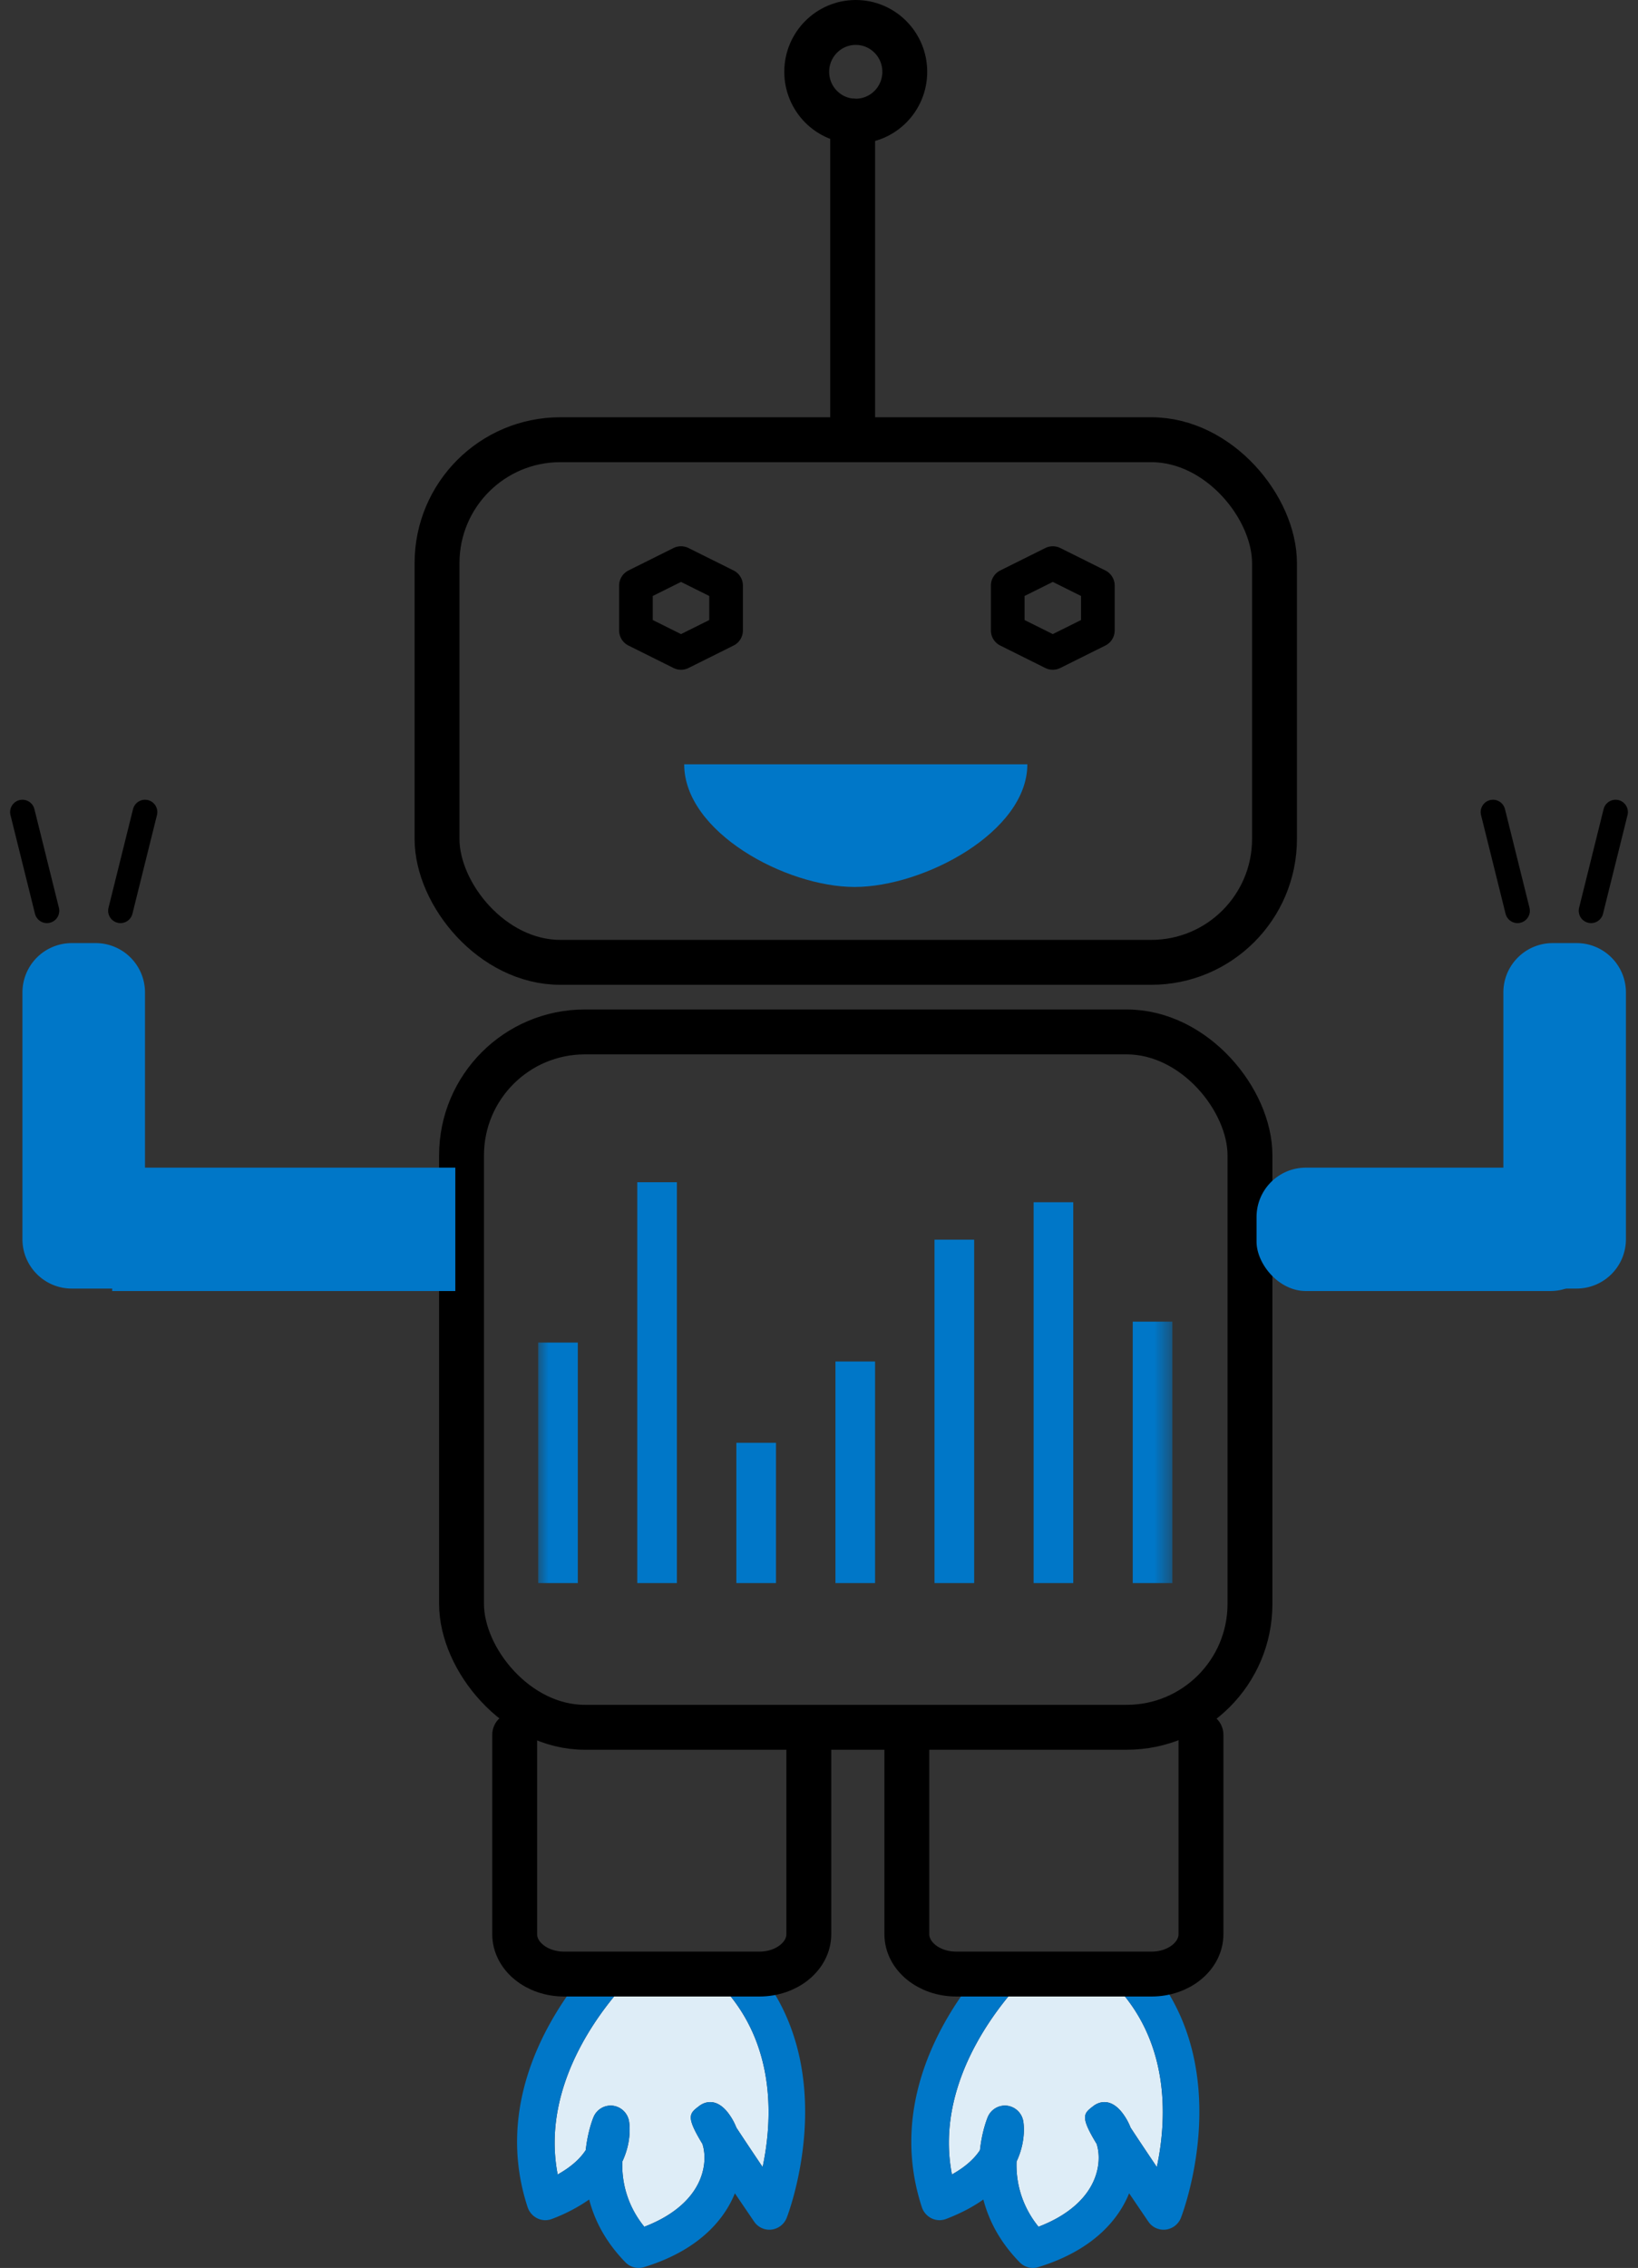
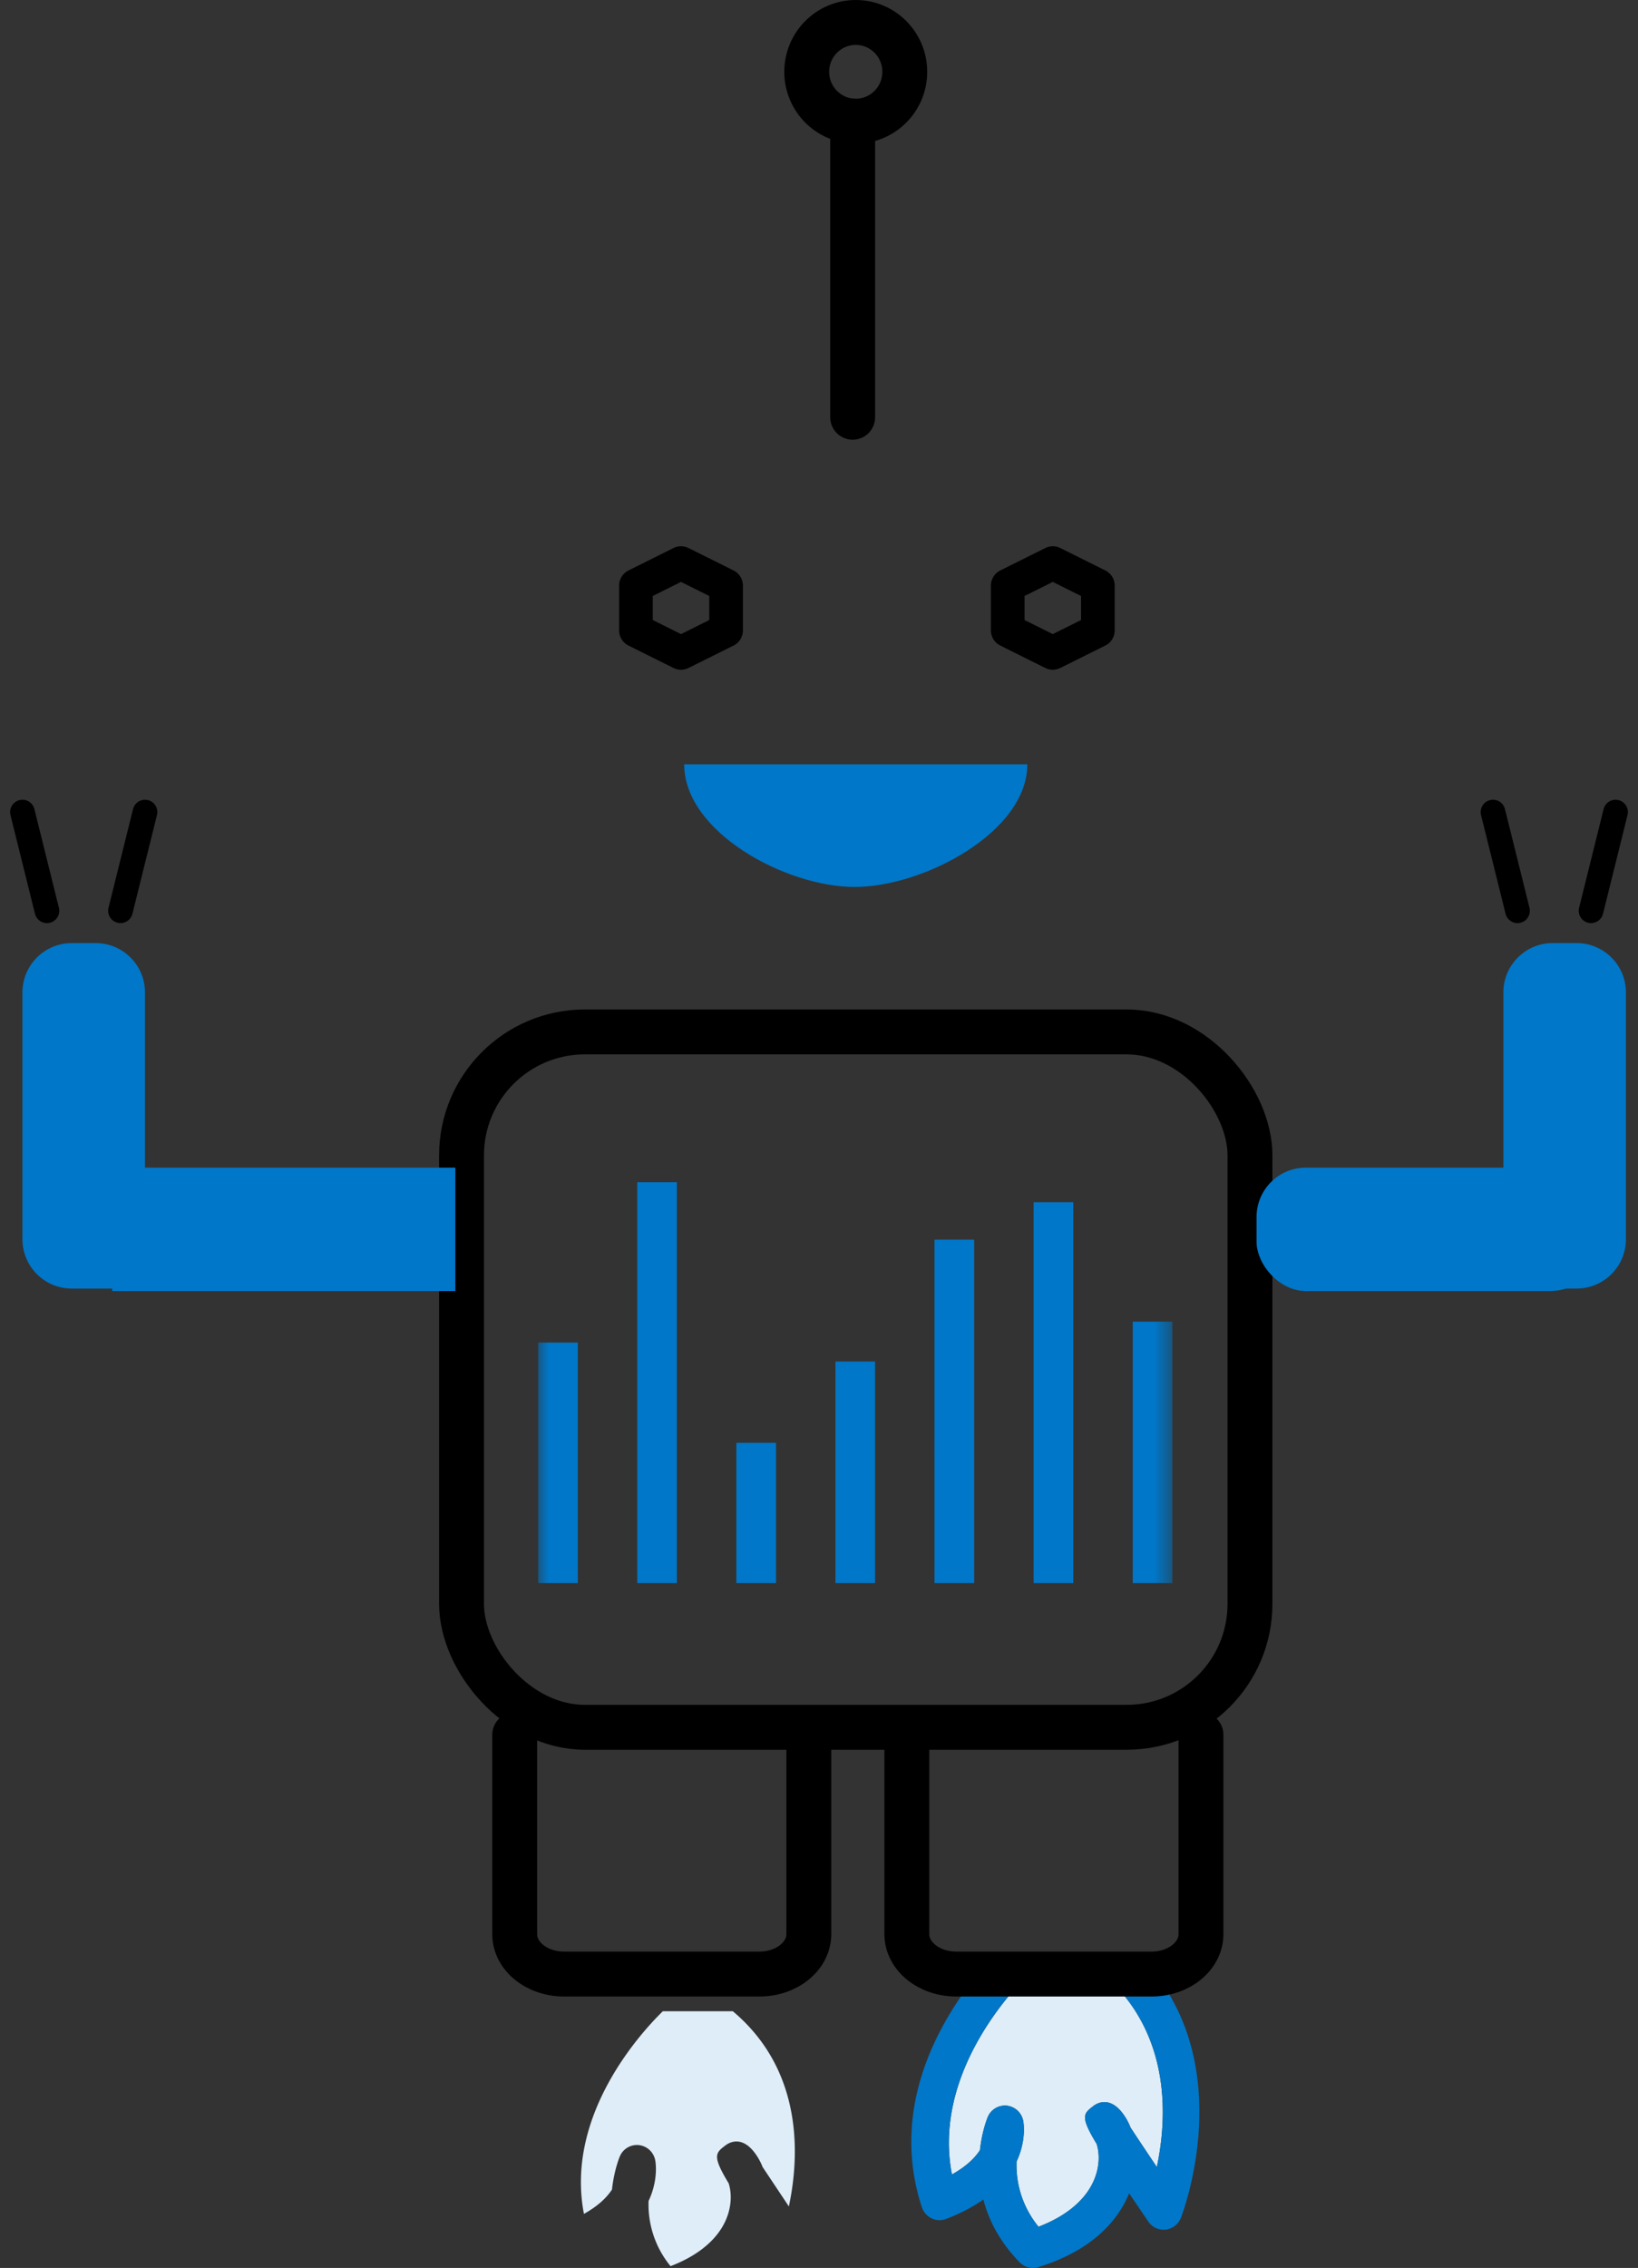
<svg xmlns="http://www.w3.org/2000/svg" xmlns:xlink="http://www.w3.org/1999/xlink" width="73" height="101" viewBox="0 0 73 101">
  <rect x="0" y="0" width="73" height="101" fill="#333333" stroke="none" />
  <defs>
    <path id="a" d="M0 0h28.4v25.275H0z" />
  </defs>
  <g fill="none" fill-rule="evenodd">
    <g transform="translate(1 1)">
-       <rect width="37.323" height="23.275" x="18.477" y="18.582" stroke="#000000" stroke-width="2" rx="5.495" />
      <rect width="35.138" height="30.967" x="19.569" y="44.956" stroke="#000000" stroke-width="2" rx="5.495" />
      <rect width="15.292" height="5.495" x="55" y="51" fill="#0077C8" rx="2.198" />
      <path fill="#0077C8" d="M4 51h15.292v5.495H4zm64.198-10h1.066c1.214 0 2.198.984 2.198 2.198v10.989a2.198 2.198 0 0 1-2.198 2.198H66V43.198c0-1.214.984-2.198 2.198-2.198z" />
      <path fill="#0077C8" d="M3.264 41H2.198A2.198 2.198 0 0 0 0 43.198v10.989c0 1.214.984 2.198 2.198 2.198h3.264V43.198A2.198 2.198 0 0 0 3.264 41z" />
      <g fill-rule="nonzero">
-         <path fill="#DEEDF7" d="M32.987 95.506c-.458-.681-.877-1.308-1.17-1.755a2.672 2.672 0 0 0-.375-.663c-.58-.743-1.126-.42-1.28-.301-.443.337-.604.46.141 1.687.106.322.149.8-.018 1.349-.306 1.003-1.211 1.824-2.571 2.343a4.319 4.319 0 0 1-.979-2.904c.45-.956.309-1.748.296-1.81a.838.838 0 0 0-.73-.678.829.829 0 0 0-.85.51c-.024.057-.255.624-.347 1.47-.22.338-.599.722-1.25 1.084-.855-4.426 2.602-8.135 3.517-9.025h3.118c3.182 2.674 2.959 6.53 2.498 8.693z" />
-         <path fill="#0077C8" d="M34.059 97.772a.836.836 0 0 1-.68.521.82.82 0 0 1-.773-.36l-.855-1.257c-.403 1.001-1.432 2.486-4.048 3.288a.821.821 0 0 1-.828-.213c-.904-.925-1.385-1.896-1.618-2.798a7.49 7.49 0 0 1-1.662.866.813.813 0 0 1-.65-.029.843.843 0 0 1-.432-.498c-1.487-4.547.895-8.445 2.575-10.479h2.283c-.915.89-4.372 4.599-3.517 9.025.651-.362 1.03-.746 1.25-1.085.092-.845.323-1.412.347-1.469a.829.829 0 0 1 .85-.51.838.838 0 0 1 .73.678c.013.062.154.854-.296 1.81-.028.803.15 1.872.979 2.904 1.36-.519 2.265-1.34 2.57-2.343.168-.549.125-1.027.02-1.349-.746-1.227-.585-1.35-.142-1.687.154-.118.7-.442 1.28.3.153.196.278.42.375.664.293.447.712 1.074 1.17 1.755.46-2.163.684-6.02-2.498-8.693h2.353c3.697 4.612 1.245 10.889 1.217 10.959z" />
+         <path fill="#DEEDF7" d="M32.987 95.506a2.672 2.672 0 0 0-.375-.663c-.58-.743-1.126-.42-1.28-.301-.443.337-.604.46.141 1.687.106.322.149.8-.018 1.349-.306 1.003-1.211 1.824-2.571 2.343a4.319 4.319 0 0 1-.979-2.904c.45-.956.309-1.748.296-1.81a.838.838 0 0 0-.73-.678.829.829 0 0 0-.85.51c-.024.057-.255.624-.347 1.47-.22.338-.599.722-1.25 1.084-.855-4.426 2.602-8.135 3.517-9.025h3.118c3.182 2.674 2.959 6.53 2.498 8.693z" />
      </g>
      <g fill-rule="nonzero">
        <path fill="#DEEDF7" d="M50.556 95.506c-.458-.681-.877-1.308-1.17-1.755a2.672 2.672 0 0 0-.374-.663c-.581-.743-1.127-.42-1.28-.301-.443.337-.605.46.14 1.687.106.322.149.8-.018 1.349-.306 1.003-1.211 1.824-2.571 2.343a4.319 4.319 0 0 1-.979-2.904c.45-.956.309-1.748.297-1.81a.838.838 0 0 0-.73-.678.829.829 0 0 0-.851.51c-.024.057-.255.624-.346 1.47-.22.338-.6.722-1.25 1.084-.856-4.426 2.602-8.135 3.516-9.025h3.118c3.182 2.674 2.959 6.53 2.498 8.693z" />
        <path fill="#0077C8" d="M51.628 97.772a.836.836 0 0 1-.68.521.82.82 0 0 1-.773-.36l-.854-1.257c-.404 1.001-1.433 2.486-4.05 3.288a.821.821 0 0 1-.826-.213c-.905-.925-1.386-1.896-1.62-2.798-.44.312-.985.607-1.661.866a.813.813 0 0 1-.65-.029.843.843 0 0 1-.431-.498c-1.488-4.547.894-8.445 2.574-10.479h2.283c-.914.89-4.372 4.599-3.516 9.025.65-.362 1.03-.746 1.25-1.085.091-.845.322-1.412.346-1.469a.829.829 0 0 1 .85-.51.838.838 0 0 1 .73.678c.013.062.154.854-.296 1.81-.027.803.15 1.872.979 2.904 1.36-.519 2.265-1.34 2.57-2.343.168-.549.125-1.027.02-1.349-.746-1.227-.584-1.35-.142-1.687.154-.118.7-.442 1.28.3.153.196.279.42.375.664.293.447.712 1.074 1.17 1.755.461-2.163.684-6.02-2.498-8.693h2.353c3.698 4.612 1.245 10.889 1.217 10.959z" />
      </g>
      <path stroke="#000000" stroke-linecap="round" stroke-linejoin="round" stroke-width="2" d="M35.046 76.256v8.88c0 .98-.984 1.776-2.198 1.776h-8.712c-1.214 0-2.198-.795-2.198-1.776v-8.88m30.585 0v8.88c0 .98-.984 1.776-2.198 1.776h-8.712c-1.214 0-2.198-.795-2.198-1.776v-8.88M37 17.582V4.396" />
      <ellipse cx="37.138" cy="2.198" stroke="#000000" stroke-linecap="round" stroke-linejoin="round" stroke-width="2" rx="2.185" ry="2.198" />
      <path stroke="#000000" stroke-linecap="round" stroke-linejoin="round" stroke-width="1.5" d="M29.35 24.077l2.009 1v2l-2.009 1-2.008-1v-2zm16.57 0l2.008 1v2l-2.009 1-2.008-1v-2z" />
      <g transform="translate(22.938 46.154)">
        <mask id="b" fill="#fff">
          <use xlink:href="#a" />
        </mask>
        <g fill="#0077C8" fill-rule="nonzero" mask="url(#b)">
          <path d="M-4.37 8.054h1.767v15.292H-4.37zm8.833-2.559h1.766v17.852H4.463zm8.832 7.984h1.766v9.868h-1.766zm8.832-7.091h1.766v16.959h-1.766zM.047 12.636h1.766v10.71H.047zm8.832 4.463h1.766v6.248H8.879zm8.831-9.045h1.767v15.292H17.71zm8.834 3.649h1.766v11.644h-1.766z" />
        </g>
      </g>
      <path fill="#0077C8" d="M29.492 33.038c0 3.017 4.524 5.462 7.598 5.462s7.695-2.445 7.695-5.462" />
      <path stroke="#000000" stroke-linecap="round" stroke-linejoin="round" stroke-width="1.099" d="M65.538 35.165l1.093 4.395M71 35.165l-1.092 4.395M0 35.165l1.092 4.395m4.37-4.395L4.369 39.56" />
    </g>
    <path d="M-28-13h128v128H-28z" />
  </g>
</svg>